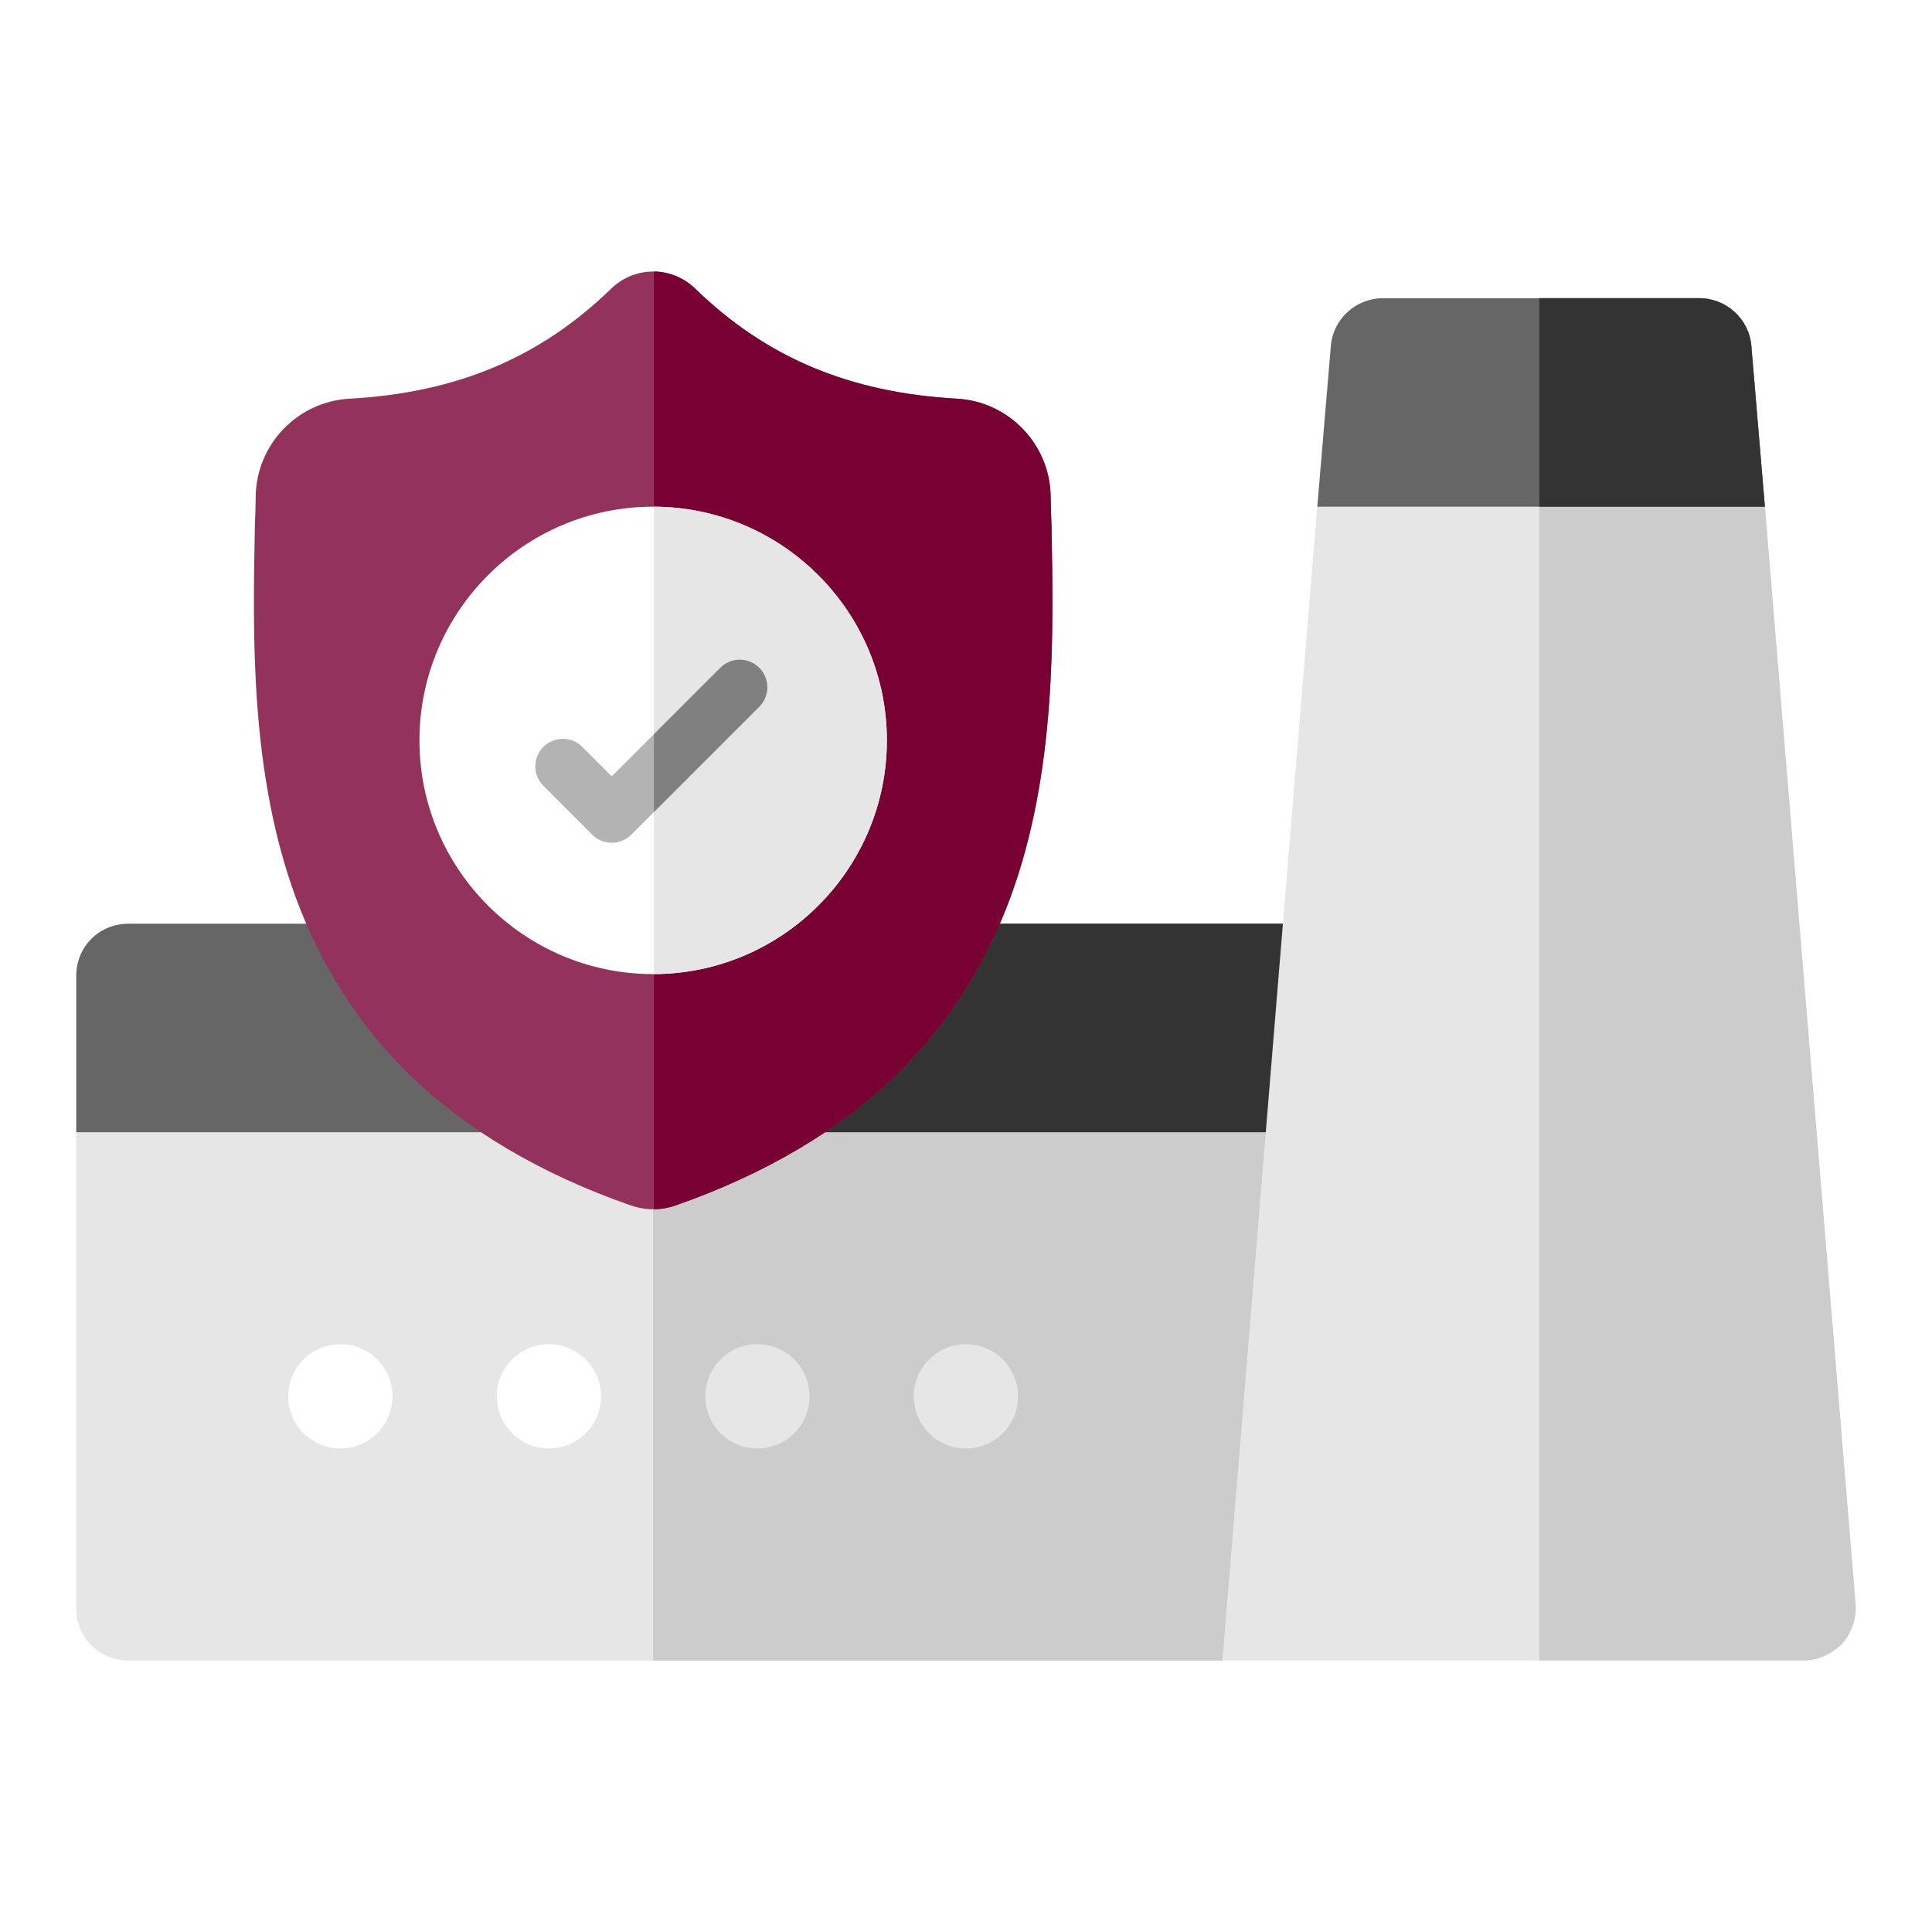
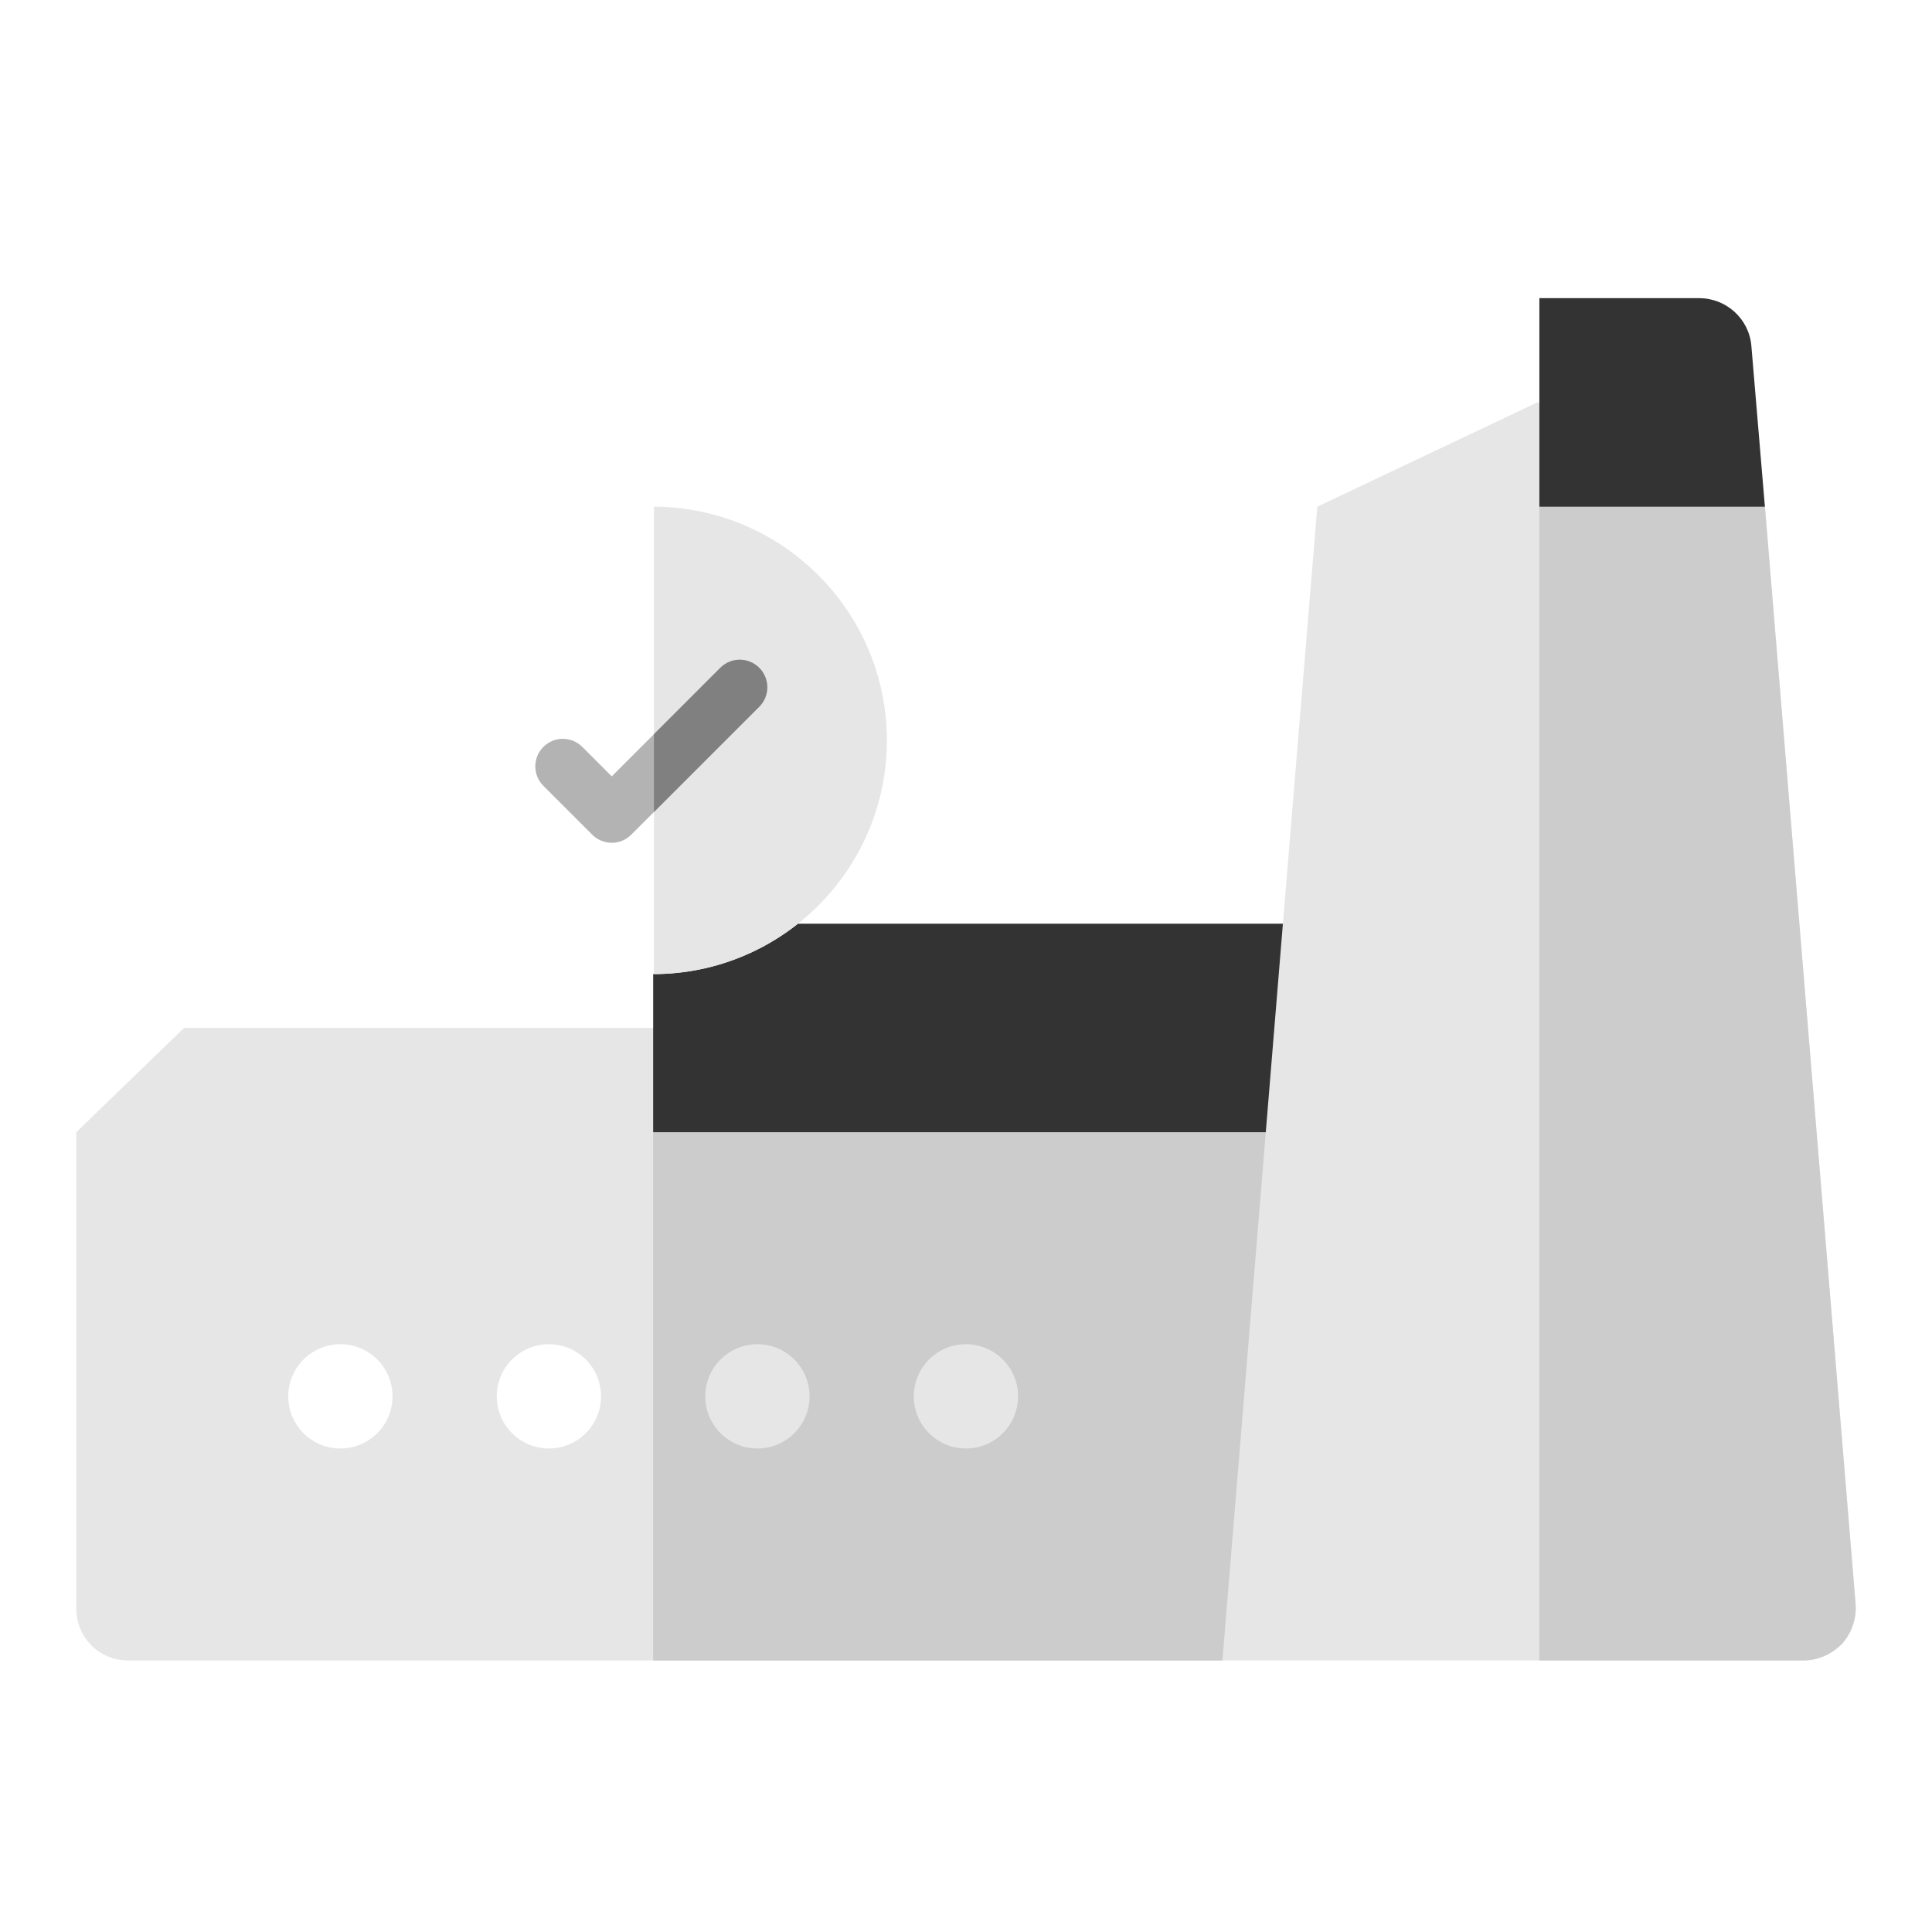
<svg xmlns="http://www.w3.org/2000/svg" xmlns:xlink="http://www.w3.org/1999/xlink" version="1.1" id="manufacturing" x="0px" y="0px" viewBox="0 0 76 76" style="enable-background:new 0 0 76 76;" xml:space="preserve">
  <style type="text/css">
	.st0{fill:#E6E6E6;}
	.st1{fill:#CCCCCC;}
	.st2{fill:#666666;}
	.st3{fill:#333333;}
	.st4{fill:#FFFFFF;}
	.st5{clip-path:url(#SVGID_2_);fill:#93335B;}
	.st6{clip-path:url(#SVGID_2_);fill:#780032;}
	.st7{fill:#B3B3B3;}
	.st8{fill:#808080;}
</style>
  <g>
-     <path d="M59.503,19.068c0.083,0,0.163-0.033,0.246-0.043l-0.43,0.004C59.382,19.034,59.44,19.068,59.503,19.068z" />
    <g>
      <path class="st0" d="M52.721,44.539L48.087,65.319H5.051C3.902,65.319,3,64.416,3,63.268V44.539l4.238-4.101h41.013    L52.721,44.539z" />
      <polygon class="st1" points="48.251,40.438 52.721,44.539 48.087,65.319 25.694,65.319 25.694,40.438   " />
-       <path class="st2" d="M54.566,36.337l-1.845,8.203H3v-6.152c0-1.149,0.902-2.051,2.051-2.051H54.566z" />
+       <path class="st2" d="M54.566,36.337l-1.845,8.203v-6.152c0-1.149,0.902-2.051,2.051-2.051H54.566z" />
      <polygon class="st3" points="54.566,36.337 52.721,44.539 25.694,44.539 25.694,36.337   " />
      <path class="st0" d="M72.995,63.104c0.041,0.574-0.164,1.149-0.533,1.558c-0.41,0.41-0.943,0.656-1.518,0.656    H48.087l2.379-28.982l1.354-16.405l8.654-4.101l0.082,0.041l8.872,4.06L72.995,63.104z" />
      <g>
        <circle class="st4" cx="13.39" cy="54.929" r="2.051" />
        <circle class="st4" cx="21.592" cy="54.929" r="2.051" />
      </g>
      <g>
        <circle class="st0" cx="29.795" cy="54.929" r="2.051" />
        <circle class="st0" cx="37.997" cy="54.929" r="2.051" />
      </g>
      <path class="st1" d="M72.995,63.104c0.041,0.574-0.164,1.149-0.533,1.558c-0.41,0.41-0.943,0.656-1.518,0.656    H60.554V15.871l8.872,4.06L72.995,63.104z" />
-       <path class="st2" d="M69.427,19.932H51.819l0.533-6.316c0.082-1.066,0.984-1.886,2.051-1.886h12.441    c1.066,0,1.968,0.82,2.051,1.886L69.427,19.932z" />
      <path class="st3" d="M69.427,19.932h-8.872v-8.203h6.289c1.066,0,1.968,0.82,2.051,1.886L69.427,19.932z" />
      <g>
        <g>
          <defs>
-             <rect id="SVGID_1_" x="9.92" y="10.681" width="31.547" height="36.889" />
-           </defs>
+             </defs>
          <clipPath id="SVGID_2_">
            <use xlink:href="#SVGID_1_" style="overflow:visible;" />
          </clipPath>
          <path class="st5" d="M39.741,35.315c-0.992,2.687-2.491,5.024-4.457,6.944c-2.238,2.186-5.169,3.922-8.711,5.161      c-0.116,0.041-0.237,0.074-0.359,0.098c-0.161,0.032-0.325,0.049-0.487,0.051h-0.032      c-0.173,0-0.347-0.018-0.519-0.051c-0.122-0.024-0.241-0.058-0.357-0.097c-3.547-1.237-6.481-2.973-8.722-5.158      c-1.967-1.92-3.466-4.255-4.457-6.942c-1.8-4.886-1.698-10.268-1.615-14.593l0.001-0.066      c0.017-0.357,0.027-0.732,0.033-1.147c0.03-2.034,1.647-3.717,3.681-3.83      c4.241-0.237,7.522-1.62,10.326-4.353l0.025-0.022c0.465-0.427,1.052-0.636,1.635-0.628      c0.563,0.007,1.123,0.216,1.572,0.628l0.024,0.022c2.804,2.733,6.085,4.116,10.326,4.353      c2.034,0.114,3.651,1.796,3.681,3.83c0.006,0.417,0.017,0.792,0.033,1.147l0.001,0.028      C41.446,25.022,41.548,30.415,39.741,35.315L39.741,35.315z M39.741,35.315" />
          <path class="st6" d="M39.741,35.315c-0.992,2.687-2.491,5.024-4.457,6.944c-2.238,2.186-5.169,3.922-8.711,5.161      c-0.116,0.041-0.237,0.074-0.359,0.098c-0.161,0.032-0.325,0.049-0.487,0.051V10.681      c0.563,0.007,1.123,0.216,1.572,0.628l0.024,0.022c2.804,2.733,6.085,4.116,10.326,4.353      c2.034,0.114,3.651,1.796,3.681,3.83c0.006,0.417,0.017,0.792,0.033,1.147l0.001,0.028      C41.446,25.022,41.548,30.415,39.741,35.315L39.741,35.315z M39.741,35.315" />
        </g>
        <path class="st4" d="M34.887,29.125c0,5.058-4.107,9.176-9.161,9.194h-0.032c-5.069,0-9.194-4.124-9.194-9.194     c0-5.069,4.125-9.193,9.194-9.193h0.032C30.78,19.95,34.887,24.067,34.887,29.125L34.887,29.125z M34.887,29.125" />
        <path class="st0" d="M34.887,29.125c0,5.058-4.107,9.176-9.161,9.194v-18.387     C30.78,19.95,34.887,24.067,34.887,29.125L34.887,29.125z M34.887,29.125" />
        <path class="st7" d="M29.866,27.801l-4.141,4.141l-0.895,0.894c-0.211,0.211-0.488,0.317-0.765,0.317     c-0.277,0-0.554-0.105-0.766-0.317l-1.924-1.924c-0.423-0.423-0.423-1.108,0-1.531     c0.422-0.423,1.108-0.423,1.531,0l1.159,1.159l4.27-4.27c0.423-0.423,1.108-0.423,1.531,0     C30.289,26.694,30.289,27.379,29.866,27.801L29.866,27.801z M29.866,27.801" />
        <path class="st8" d="M29.866,27.801l-4.141,4.141v-3.062l2.61-2.61c0.423-0.423,1.108-0.423,1.531,0     C30.289,26.694,30.289,27.379,29.866,27.801L29.866,27.801z M29.866,27.801" />
      </g>
    </g>
  </g>
</svg>